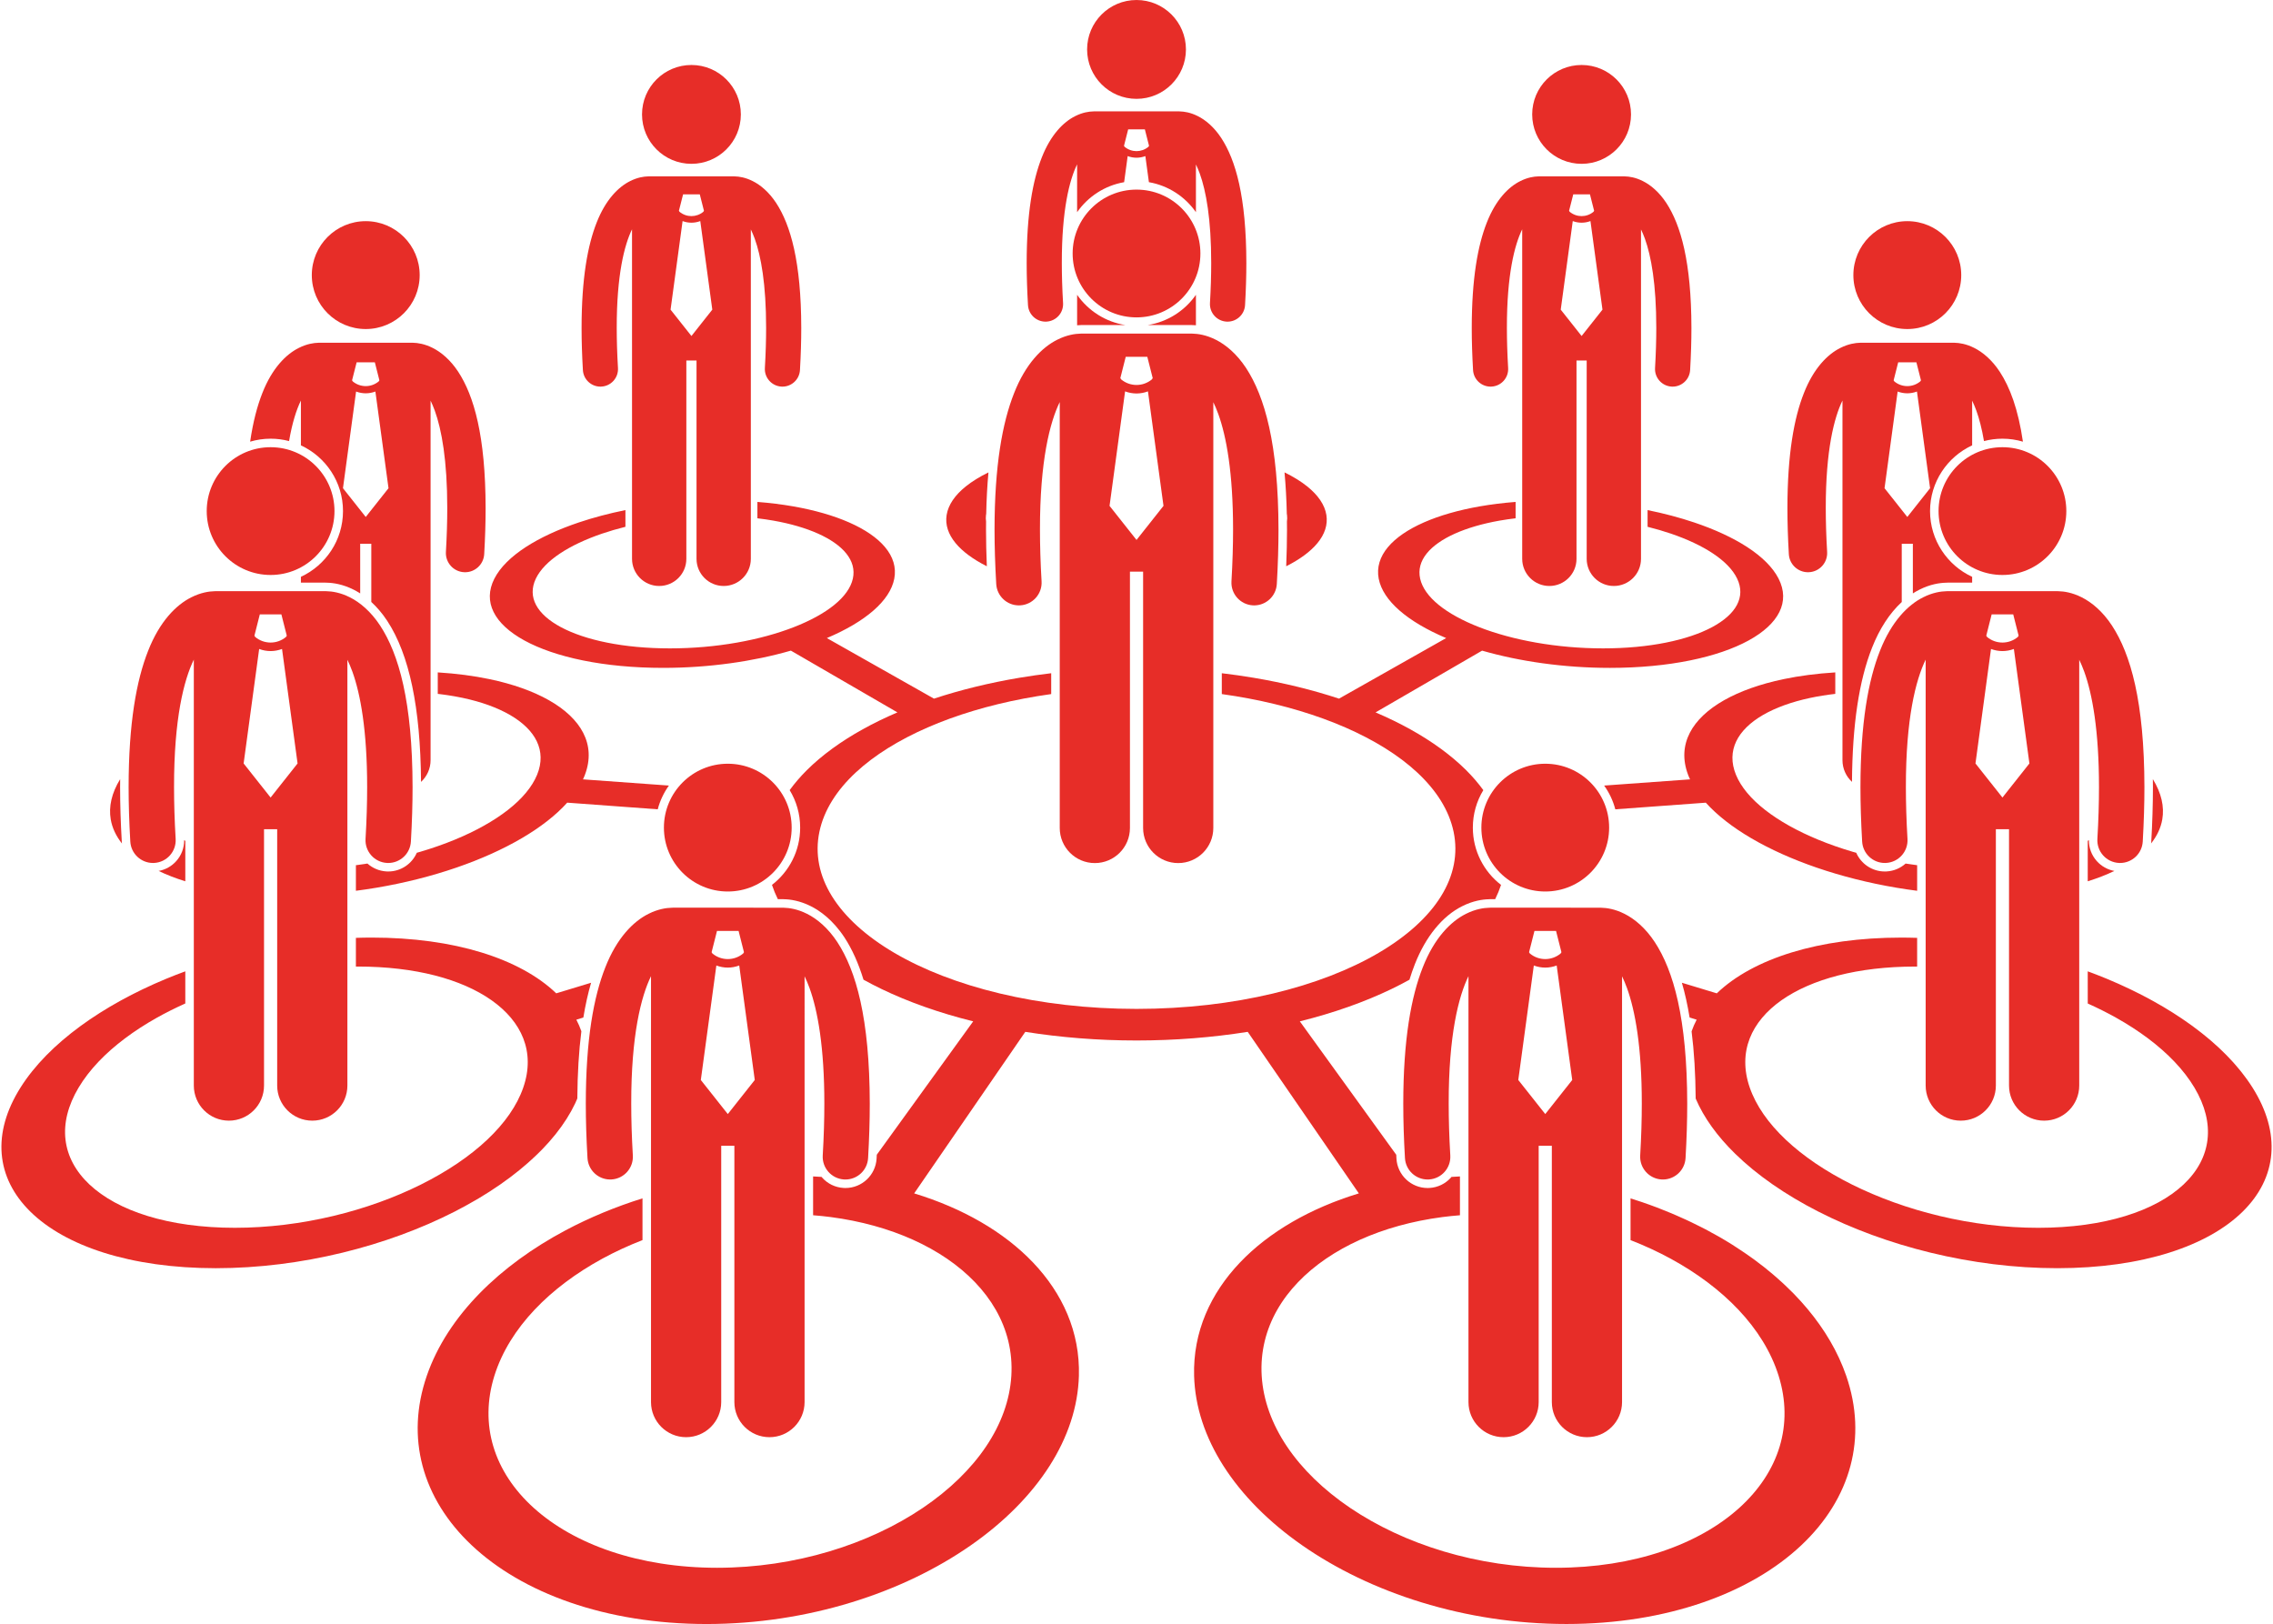
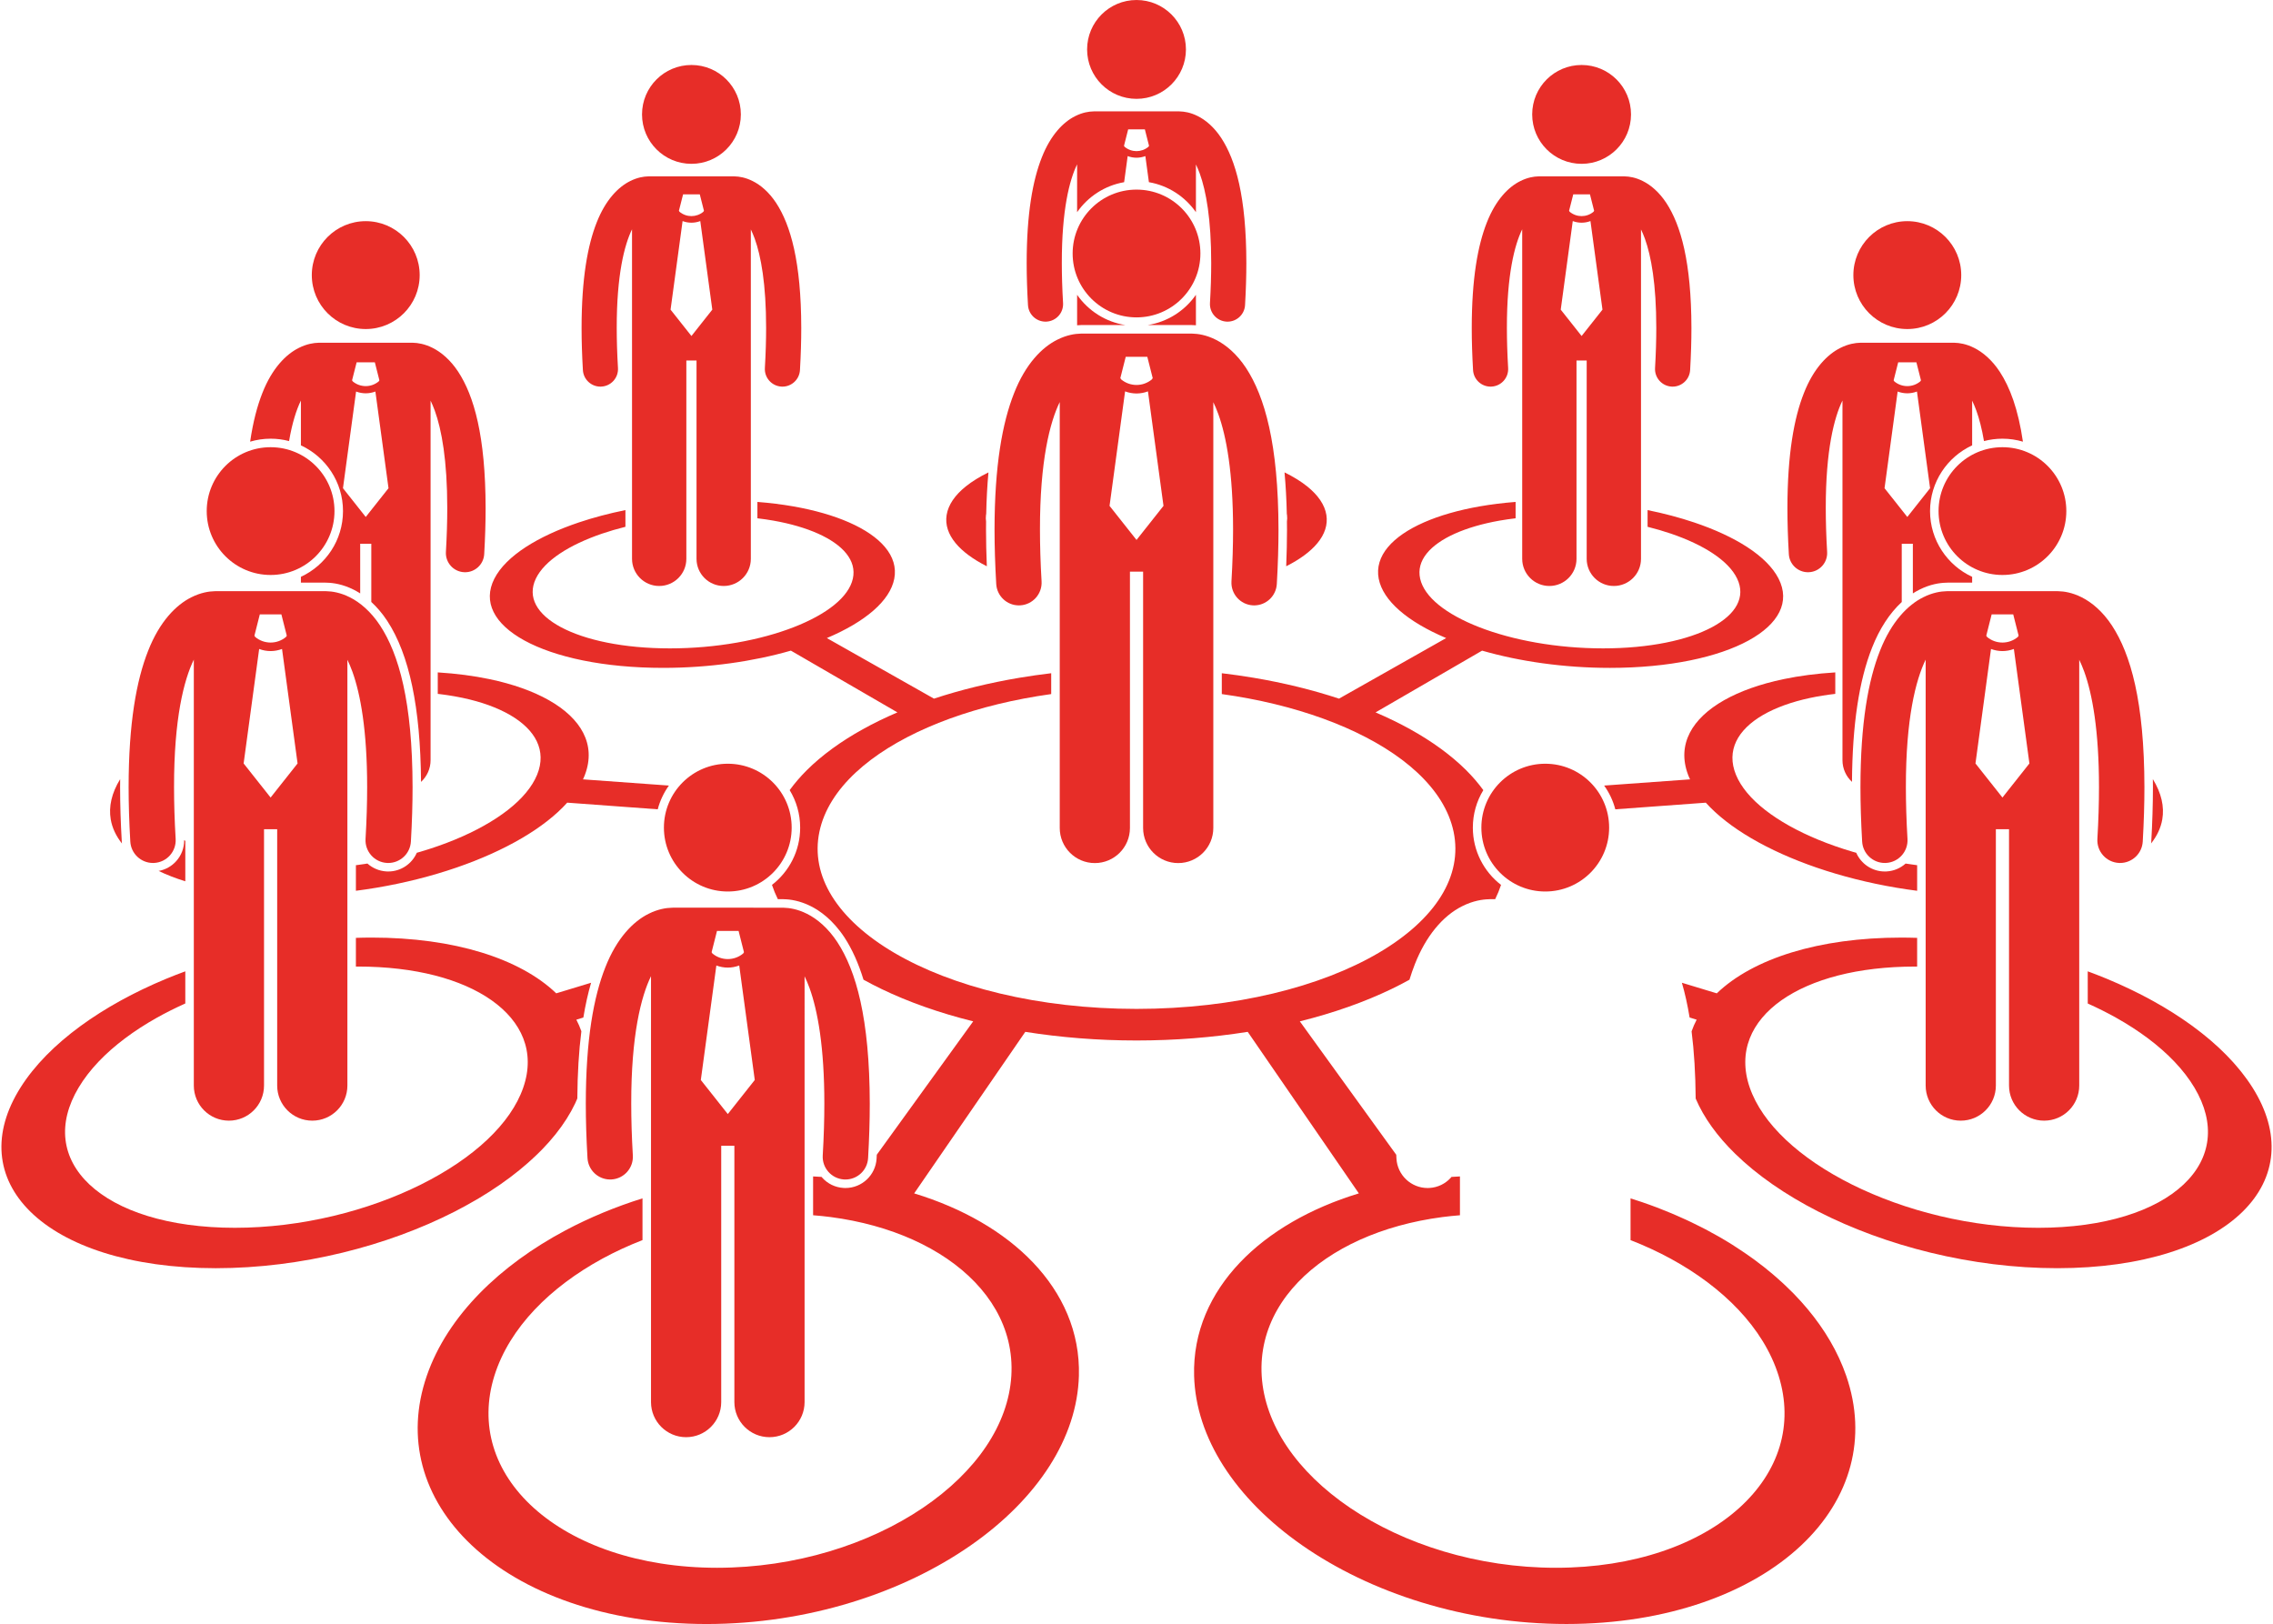
<svg xmlns="http://www.w3.org/2000/svg" fill="#e72d28" height="572" preserveAspectRatio="xMidYMid meet" version="1" viewBox="-0.5 0.0 800.6 572.0" width="800.6" zoomAndPan="magnify">
  <g id="change1_1">
    <path d="M155.862,297.216c-0.607,0.225-1.215,0.45-1.832,0.667C154.648,297.666,155.255,297.441,155.862,297.216z" fill="inherit" />
    <path d="M647.321,478.432c0.411,0.893,0.799,1.794,1.169,2.7C648.12,480.225,647.733,479.325,647.321,478.432z" fill="inherit" />
-     <path d="M152.847,298.291c-0.552,0.189-1.105,0.376-1.664,0.559C151.742,298.667,152.295,298.479,152.847,298.291z" fill="inherit" />
    <path d="M577.836,423.359c1.772,0.605,3.527,1.236,5.262,1.895C581.363,424.595,579.608,423.964,577.836,423.359z" fill="inherit" />
    <path d="M148.966,299.557c0.31-0.095,0.612-0.196,0.919-0.293c-0.43,0.135-0.862,0.268-1.295,0.399 C148.713,299.626,148.843,299.595,148.966,299.557z" fill="inherit" />
    <path d="M636.367,461.265c0.594,0.715,1.175,1.436,1.74,2.164C637.542,462.701,636.961,461.98,636.367,461.265z" fill="inherit" />
    <path d="M633.939,458.448c0.683,0.759,1.349,1.526,2.001,2.3C635.287,459.974,634.621,459.207,633.939,458.448z" fill="inherit" />
    <path d="M202.185,388.378c0.231-0.493,0.452-0.988,0.663-1.483c0-0.015,0-0.029,0-0.043 C202.632,387.361,202.423,387.871,202.185,388.378z" fill="inherit" />
    <path d="M200.57,391.521c-0.448,0.8-0.922,1.597-1.423,2.39C199.648,393.118,200.122,392.321,200.57,391.521z" fill="inherit" />
    <path d="M153.691,244.37v0.006c0.189,0.021,0.382,0.04,0.57,0.063C154.07,244.416,153.882,244.392,153.691,244.37z" fill="inherit" />
    <path d="M156.446,244.722c-0.333-0.047-0.678-0.087-1.016-0.131c0.5,0.066,1,0.133,1.492,0.206 C156.762,244.773,156.608,244.745,156.446,244.722z" fill="inherit" />
    <path d="M638.375,463.768c0.615,0.799,1.209,1.607,1.79,2.421C639.584,465.375,638.989,464.567,638.375,463.768z" fill="inherit" />
    <path d="M158.066,244.975c0.468,0.075,0.934,0.151,1.393,0.232C159,245.126,158.534,245.05,158.066,244.975z" fill="inherit" />
-     <path d="M202.02,388.732c-0.385,0.805-0.8,1.607-1.239,2.407C201.22,390.34,201.635,389.538,202.02,388.732z" fill="inherit" />
+     <path d="M202.02,388.732c-0.385,0.805-0.8,1.607-1.239,2.407C201.22,390.34,201.635,389.538,202.02,388.732" fill="inherit" />
    <path d="M159.514,295.8c-0.889,0.364-1.793,0.72-2.708,1.068C157.721,296.52,158.625,296.164,159.514,295.8z" fill="inherit" />
    <path d="M648.731,481.73c0.37,0.934,0.728,1.871,1.054,2.817C649.458,483.601,649.101,482.663,648.731,481.73z" fill="inherit" />
    <path d="M604.971,435.551c1.559,0.895,3.089,1.815,4.594,2.758C608.06,437.366,606.529,436.446,604.971,435.551z" fill="inherit" />
    <path d="M584.269,425.717c1.35,0.525,2.692,1.061,4.017,1.617C586.961,426.778,585.619,426.242,584.269,425.717z" fill="inherit" />
    <path d="M757.214,296.564c-0.01,0.166-0.035,0.326-0.053,0.49c2.084-2.642,3.428-5.481,3.94-8.475 c0.766-4.47-0.292-9.256-3.321-14.184c0.011,0.944,0.028,1.874,0.029,2.838C757.808,283.272,757.609,289.774,757.214,296.564z" fill="inherit" />
    <path d="M645.921,475.574c0.411,0.795,0.806,1.595,1.184,2.4C646.727,477.169,646.332,476.369,645.921,475.574z" fill="inherit" />
    <path d="M640.595,466.797c0.578,0.825,1.145,1.655,1.688,2.495C641.739,468.453,641.173,467.623,640.595,466.797z" fill="inherit" />
    <path d="M600.862,433.278c-0.227-0.12-0.461-0.232-0.689-0.352c1.278,0.671,2.536,1.361,3.782,2.063 C602.931,434.413,601.908,433.834,600.862,433.278z" fill="inherit" />
    <path d="M590.064,428.103c1.119,0.486,2.231,0.981,3.331,1.489C592.294,429.084,591.183,428.589,590.064,428.103z" fill="inherit" />
-     <path d="M644.234,472.488c0.497,0.858,0.977,1.723,1.437,2.595C645.211,474.211,644.731,473.347,644.234,472.488z" fill="inherit" />
    <path d="M595.219,430.45c1.117,0.534,2.22,1.082,3.316,1.64C597.44,431.533,596.336,430.985,595.219,430.45z" fill="inherit" />
    <path d="M128.922,304.135c-0.001-0.002-0.003-0.003-0.005-0.004c-0.302,0.047-0.603,0.099-0.907,0.144 C128.316,304.229,128.619,304.182,128.922,304.135z" fill="inherit" />
    <path d="M642.403,469.485c0.515,0.801,1.008,1.61,1.489,2.424C643.411,471.095,642.918,470.286,642.403,469.485z" fill="inherit" />
    <path d="M126.695,304.461c-0.612,0.086-1.224,0.17-1.838,0.249v0.002c0.144-0.019,0.288-0.033,0.432-0.052 C125.759,304.599,126.226,304.527,126.695,304.461z" fill="inherit" />
    <path d="M576.317,422.862c-0.832-0.275-1.661-0.554-2.5-0.817v0.019C574.652,422.327,575.488,422.588,576.317,422.862z" fill="inherit" />
-     <path d="M198.93,394.251c-0.521,0.814-1.067,1.624-1.643,2.429C197.863,395.874,198.409,395.065,198.93,394.251z" fill="inherit" />
    <path d="M734.849,353.42c3.501,1.571,6.874,3.255,10.073,5.052c4.011,2.254,7.763,4.679,11.19,7.253 c3.457,2.596,6.586,5.345,9.319,8.223c2.759,2.905,5.115,5.943,6.997,9.091c1.894,3.18,3.209,6.311,3.971,9.365 c0.768,3.083,0.972,6.084,0.636,8.969c-0.339,2.911-1.226,5.702-2.632,8.337c-1.419,2.657-3.363,5.153-5.804,7.452 c-2.463,2.315-5.419,4.421-8.834,6.281c-3.435,1.87-7.329,3.489-11.648,4.816c-4.336,1.333-9.091,2.371-14.225,3.077 c-5.145,0.707-10.66,1.078-16.502,1.078c-5.842,0-11.708-0.371-17.521-1.078c-5.799-0.706-11.533-1.744-17.127-3.077 c-5.571-1.327-10.993-2.946-16.192-4.816c-5.171-1.86-10.114-3.967-14.762-6.281c-4.605-2.299-8.901-4.795-12.823-7.452 c-3.889-2.635-7.406-5.426-10.488-8.337c-3.055-2.885-5.68-5.886-7.817-8.969c-2.116-3.054-3.754-6.186-4.855-9.365 c-1.087-3.147-1.596-6.186-1.576-9.091c0.018-2.878,0.557-5.627,1.565-8.223c1.001-2.574,2.466-4.999,4.351-7.253 c1.871-2.236,4.157-4.307,6.818-6.187c2.654-1.868,5.675-3.546,9.024-5.012c3.333-1.459,6.998-2.708,10.961-3.726 c3.949-1.014,8.2-1.798,12.724-2.328c4.515-0.529,9.308-0.808,14.352-0.808c0.246,0,0.491,0.009,0.737,0.01v-10.117 c-1.851-0.059-3.7-0.098-5.547-0.098c-7.32,0-14.227,0.466-20.662,1.347c-6.455,0.884-12.456,2.189-17.935,3.865 c-5.511,1.687-10.509,3.755-14.92,6.158c-4.447,2.424-8.308,5.193-11.498,8.262l-12.3-3.729c1.091,3.736,1.998,7.812,2.72,12.239 l2.482,0.767c-0.699,1.336-1.294,2.71-1.782,4.117c0.893,7.065,1.371,14.939,1.44,23.661c2.86,6.725,7.608,13.279,13.926,19.451 c7.693,7.517,17.674,14.437,29.282,20.362c11.818,6.032,25.248,10.994,39.523,14.467c14.422,3.509,29.577,5.465,44.607,5.467 c15.026-0.002,28.338-1.958,39.452-5.467c11.001-3.473,19.753-8.435,25.884-14.467c6.021-5.926,9.477-12.846,10.083-20.362 c0.593-7.347-1.538-15.233-6.621-23.307c-0.576-0.915-1.191-1.821-1.829-2.72c-0.203-0.286-0.419-0.567-0.628-0.851 c-0.452-0.615-0.912-1.227-1.392-1.834c-0.258-0.326-0.524-0.649-0.79-0.973c-0.465-0.566-0.939-1.128-1.428-1.687 c-0.282-0.323-0.565-0.645-0.855-0.964c-0.52-0.575-1.057-1.146-1.602-1.712c-0.273-0.285-0.541-0.571-0.82-0.853 c-0.695-0.703-1.411-1.398-2.143-2.088c-0.144-0.135-0.279-0.273-0.424-0.408c-0.884-0.822-1.795-1.633-2.728-2.436 c-0.268-0.23-0.549-0.456-0.821-0.685c-0.676-0.568-1.357-1.134-2.057-1.691c-0.354-0.282-0.715-0.56-1.073-0.839 c-0.641-0.498-1.289-0.992-1.948-1.48c-0.205-0.153-0.4-0.311-0.607-0.462c-0.186-0.136-0.383-0.267-0.569-0.402 c-0.65-0.469-1.312-0.933-1.979-1.394c-0.384-0.266-0.765-0.534-1.155-0.796c-0.793-0.536-1.603-1.063-2.418-1.586 c-0.273-0.176-0.54-0.355-0.816-0.53c-1.095-0.691-2.208-1.372-3.34-2.042c-0.284-0.168-0.578-0.332-0.865-0.499 c-0.862-0.503-1.73-1-2.613-1.49c-0.408-0.227-0.823-0.448-1.235-0.672c-0.784-0.425-1.573-0.847-2.371-1.261 c-0.438-0.228-0.88-0.454-1.323-0.679c-0.812-0.411-1.63-0.817-2.455-1.218c-0.42-0.204-0.839-0.409-1.263-0.611 c-0.922-0.439-1.854-0.867-2.792-1.292c-0.329-0.149-0.653-0.302-0.984-0.449c-1.265-0.563-2.541-1.114-3.831-1.651 c-0.039-0.016-0.078-0.034-0.117-0.05c-0.241-0.101-0.489-0.194-0.731-0.294c-1.004-0.412-2.013-0.818-3.031-1.214 c-0.45-0.175-0.905-0.345-1.359-0.517c-0.548-0.208-1.1-0.411-1.651-0.615V353.42z" fill="inherit" />
-     <path d="M738.013,303.24c-1.82-2.047-2.783-4.644-2.769-7.364c-0.127,0.092-0.266,0.18-0.395,0.271v14.227 c3.432-1.065,6.565-2.282,9.381-3.639C741.826,306.293,739.657,305.088,738.013,303.24z" fill="inherit" />
    <path d="M627.238,451.703c0.337,0.31,0.675,0.62,1.007,0.933C627.913,452.322,627.575,452.013,627.238,451.703z" fill="inherit" />
    <path d="M620.772,446.185c0.229,0.18,0.447,0.365,0.674,0.546C621.219,446.55,621,446.364,620.772,446.185z" fill="inherit" />
    <path d="M41.802,277.239c0-0.96,0.011-1.897,0.021-2.836c-3.027,4.926-4.083,9.711-3.318,14.178c0.513,3,1.861,5.845,3.952,8.492 c-0.018-0.168-0.044-0.332-0.054-0.502C42.005,289.765,41.802,283.261,41.802,277.239z" fill="inherit" />
    <path d="M64.371,295.881c0.015,2.717-0.947,5.309-2.766,7.355c-1.648,1.854-3.826,3.063-6.229,3.5 c2.819,1.358,5.957,2.577,9.393,3.642v-14.225C64.638,296.062,64.498,295.974,64.371,295.881z" fill="inherit" />
    <path d="M154.261,244.439c0.394,0.047,0.781,0.1,1.17,0.151c0.337,0.044,0.682,0.084,1.016,0.131 c0.161,0.023,0.316,0.051,0.476,0.074c0.385,0.057,0.764,0.118,1.144,0.179c0.468,0.075,0.934,0.151,1.393,0.232 c0.401,0.07,0.796,0.145,1.191,0.22c0.238,0.045,0.484,0.086,0.72,0.133c-0.236-0.047-0.481-0.087-0.72-0.133 c0.613,0.117,1.228,0.232,1.824,0.359c3.312,0.705,6.377,1.57,9.166,2.58c2.8,1.014,5.325,2.174,7.545,3.463 c2.23,1.297,4.148,2.724,5.72,4.264c1.581,1.55,2.813,3.215,3.659,4.979c0.852,1.777,1.314,3.657,1.348,5.621 c0.034,1.98-0.366,4.047-1.241,6.184c-0.888,2.154-2.213,4.273-3.931,6.335c-1.731,2.078-3.86,4.097-6.34,6.034 c-2.498,1.952-5.349,3.821-8.502,5.583c-3.175,1.774-6.653,3.439-10.384,4.971c-0.889,0.364-1.793,0.72-2.708,1.068 c-0.311,0.118-0.629,0.231-0.943,0.348c-0.607,0.225-1.215,0.45-1.832,0.667c-0.391,0.139-0.789,0.272-1.184,0.407 c-0.552,0.189-1.105,0.376-1.664,0.559c-0.43,0.14-0.863,0.277-1.297,0.414c-0.308,0.097-0.61,0.198-0.919,0.293 c-0.123,0.038-0.253,0.069-0.376,0.106c-0.332,0.101-0.658,0.208-0.993,0.307c-0.425,0.126-0.859,0.241-1.288,0.363 c-1.706,3.893-5.583,6.594-10.06,6.594c-0.209,0-0.42-0.006-0.631-0.017c-2.522-0.146-4.85-1.125-6.696-2.775 c-0.304,0.047-0.607,0.095-0.912,0.14c-0.438,0.065-0.877,0.125-1.316,0.186c-0.469,0.066-0.936,0.138-1.407,0.199 c-0.144,0.019-0.288,0.033-0.432,0.052v9.008c2.418-0.311,4.822-0.667,7.205-1.067c9.913-1.669,19.416-4.08,28.131-7.071 c8.621-2.959,16.434-6.472,23.099-10.379c6.569-3.85,12.003-8.072,15.995-12.514l31.883,2.342c0.796-3.046,2.148-5.869,3.932-8.362 l-30.261-2.187c0.062-0.134,0.122-0.268,0.182-0.402c0.061-0.134,0.119-0.267,0.177-0.4c0.058-0.134,0.114-0.267,0.169-0.4 c0.054-0.134,0.107-0.268,0.157-0.402c2.021-5.35,1.678-10.343-0.615-14.801c-2.254-4.379-6.398-8.257-12.067-11.467 c-5.595-3.169-12.703-5.703-21.007-7.439c-5.52-1.154-11.602-1.951-18.145-2.358v7.558 C153.882,244.392,154.07,244.416,154.261,244.439z" fill="inherit" />
    <path d="M197.076,396.971c-0.594,0.822-1.212,1.64-1.86,2.452C195.864,398.611,196.482,397.793,197.076,396.971z" fill="inherit" />
    <path d="M616.514,442.987c0.283,0.204,0.572,0.403,0.853,0.609C617.086,443.39,616.797,443.191,616.514,442.987z" fill="inherit" />
    <path d="M610.8,439.11c1.086,0.698,2.164,1.403,3.218,2.125C612.963,440.513,611.886,439.808,610.8,439.11z" fill="inherit" />
    <path d="M183.696,411.045c-0.429,0.36-0.852,0.723-1.292,1.08C182.844,411.768,183.267,411.406,183.696,411.045z" fill="inherit" />
    <path d="M631.63,455.975c0.643,0.667,1.273,1.339,1.892,2.018C632.903,457.314,632.273,456.641,631.63,455.975z" fill="inherit" />
    <path d="M180.378,413.715c-0.419,0.324-0.828,0.651-1.256,0.972C179.55,414.366,179.959,414.039,180.378,413.715z" fill="inherit" />
    <path d="M10.179,426.708c6.13,6.032,14.88,10.994,25.881,14.467c11.113,3.509,24.423,5.465,39.45,5.467 c15.032-0.002,30.188-1.958,44.611-5.467c14.276-3.473,27.706-8.435,39.523-14.467c2.421-1.236,4.753-2.524,7.026-3.843 c0.508-0.295,1.028-0.584,1.529-0.883c1.059-0.632,2.092-1.277,3.115-1.926c0.229-0.145,0.468-0.285,0.695-0.431 c1.237-0.796,2.446-1.605,3.628-2.425c0.391-0.271,0.763-0.55,1.147-0.824c0.787-0.56,1.575-1.119,2.336-1.689 c0.428-0.321,0.837-0.648,1.256-0.972c0.683-0.527,1.367-1.055,2.026-1.59c0.44-0.357,0.862-0.719,1.292-1.08 c0.612-0.514,1.224-1.028,1.814-1.549c0.426-0.375,0.837-0.754,1.251-1.133c0.564-0.516,1.124-1.033,1.666-1.555 c0.682-0.656,1.359-1.313,2.005-1.978c0.08-0.082,0.157-0.165,0.236-0.247c0.777-0.806,1.533-1.617,2.256-2.435 c0.015-0.017,0.029-0.035,0.044-0.052c0.726-0.822,1.421-1.651,2.091-2.484c0.051-0.063,0.105-0.126,0.156-0.19 c0.648-0.812,1.266-1.63,1.86-2.452c0.07-0.097,0.143-0.194,0.212-0.292c0.575-0.805,1.121-1.615,1.643-2.429 c0.072-0.113,0.146-0.226,0.217-0.339c0.501-0.793,0.975-1.59,1.423-2.39c0.071-0.127,0.141-0.254,0.211-0.382 c0.439-0.799,0.854-1.602,1.239-2.407c0.057-0.118,0.11-0.236,0.165-0.354c0.238-0.507,0.447-1.017,0.663-1.526 c0.063-8.737,0.534-16.603,1.426-23.656c-0.486-1.393-1.077-2.752-1.77-4.074l2.469-0.763c0.722-4.423,1.63-8.497,2.725-12.245 l-12.279,3.724c-3.191-3.068-7.053-5.838-11.501-8.262c-4.412-2.403-9.411-4.472-14.924-6.158 c-5.48-1.677-11.482-2.981-17.938-3.865c-6.437-0.881-13.344-1.347-20.662-1.347c-1.844,0-3.69,0.039-5.537,0.097v10.118 c0.242-0.001,0.484-0.01,0.727-0.01c5.044,0,9.838,0.277,14.354,0.807c4.523,0.529,8.775,1.313,12.725,2.326 c3.963,1.017,7.627,2.265,10.959,3.723c3.349,1.466,6.365,3.143,9.015,5.012c2.665,1.882,4.955,3.953,6.828,6.19 c1.887,2.255,3.354,4.681,4.354,7.255c1.01,2.597,1.547,5.345,1.565,8.224c0.019,2.905-0.492,5.943-1.581,9.091 c-1.101,3.182-2.736,6.314-4.853,9.368c-2.137,3.084-4.762,6.084-7.816,8.969c-3.083,2.911-6.602,5.701-10.494,8.336 c-3.924,2.655-8.224,5.151-12.834,7.45c-4.642,2.314-9.581,4.419-14.75,6.279c-5.197,1.87-10.618,3.488-16.188,4.816 c-5.594,1.334-11.329,2.372-17.129,3.078c-5.813,0.707-11.68,1.079-17.521,1.079c-5.842,0-11.357-0.372-16.502-1.079 c-5.134-0.706-9.889-1.744-14.224-3.078c-4.317-1.328-8.211-2.946-11.645-4.816c-3.415-1.86-6.369-3.966-8.831-6.279 c-2.441-2.299-4.389-4.795-5.808-7.45c-1.408-2.635-2.296-5.425-2.635-8.336c-0.336-2.885-0.132-5.885,0.639-8.969 c0.763-3.054,2.081-6.187,3.979-9.368c1.878-3.147,4.232-6.186,6.989-9.091c2.731-2.879,5.86-5.627,9.317-8.224 c3.428-2.574,7.181-5,11.192-7.255c3.201-1.798,6.576-3.483,10.079-5.055V342.09c-2.292,0.845-4.559,1.719-6.779,2.642 c-11.159,4.638-21.425,10.257-30.127,16.622c-8.891,6.503-16.193,13.817-21.15,21.686c-5.08,8.073-7.209,15.96-6.615,23.307 C0.703,413.862,4.157,420.782,10.179,426.708z" fill="inherit" />
    <path d="M600.322,282.692c3.992,4.44,9.426,8.661,15.994,12.512c6.665,3.906,14.477,7.419,23.099,10.377 c8.715,2.991,18.217,5.402,28.131,7.071c2.386,0.401,4.793,0.757,7.215,1.069v-9.008c-1.363-0.174-2.719-0.369-4.068-0.58 c-1.843,1.649-4.168,2.628-6.674,2.773c-0.203,0.013-0.43,0.018-0.65,0.018c-4.475,0-8.354-2.699-10.06-6.589 c-0.433-0.122-0.87-0.24-1.299-0.366c-4.177-1.233-8.169-2.632-11.92-4.17c-3.729-1.531-7.207-3.196-10.382-4.971 c-3.152-1.762-6.003-3.631-8.499-5.583c-2.479-1.938-4.607-3.956-6.337-6.034c-1.717-2.062-3.04-4.181-3.925-6.335 c-0.877-2.137-1.279-4.204-1.247-6.183c0.033-1.965,0.494-3.844,1.346-5.62c0.845-1.765,2.076-3.43,3.657-4.979 c1.57-1.54,3.487-2.967,5.717-4.266c2.221-1.289,4.747-2.448,7.547-3.462c2.789-1.01,5.854-1.876,9.167-2.581 c2.758-0.588,5.701-1.057,8.793-1.413v-7.561c-6.545,0.407-12.63,1.203-18.151,2.357c-8.304,1.735-15.413,4.27-21.009,7.438 c-5.668,3.21-9.814,7.088-12.067,11.468c-2.294,4.457-2.638,9.451-0.617,14.801c0.051,0.135,0.105,0.268,0.159,0.402 c0.056,0.134,0.112,0.267,0.171,0.4c0.059,0.134,0.118,0.267,0.179,0.4c0.06,0.134,0.122,0.268,0.184,0.402l-30.261,2.187 c1.785,2.493,3.136,5.316,3.932,8.363L600.322,282.692z" fill="inherit" />
    <path d="M624.044,448.873c0.345,0.293,0.683,0.589,1.023,0.885C624.727,449.462,624.389,449.166,624.044,448.873z" fill="inherit" />
    <path d="M186.761,408.364c-0.414,0.378-0.825,0.758-1.251,1.133C185.936,409.122,186.347,408.742,186.761,408.364z" fill="inherit" />
    <path d="M631.077,455.398c-0.176-0.179-0.364-0.35-0.542-0.528c0.239,0.24,0.486,0.475,0.722,0.716 C631.196,455.524,631.138,455.461,631.077,455.398z" fill="inherit" />
    <path d="M271.409,311.651c0.56,1.691,1.246,3.366,2.064,5.021h1.689c0.197,0,0.389,0.01,0.58,0.025 c2.105,0.043,5.482,0.505,9.346,2.451c3.115,1.553,7.707,4.723,11.834,10.983c2.713,4.146,4.943,9.113,6.722,14.904 c2.056,1.138,4.187,2.243,6.403,3.308c4.706,2.263,9.759,4.354,15.127,6.252c5.403,1.91,11.117,3.62,17.107,5.108l-33.957,46.977 c-0.025,0.456-0.043,0.901-0.07,1.359c-0.338,5.813-5.156,10.363-10.973,10.363c-0.209,0-0.42-0.006-0.631-0.017 c-2.951-0.171-5.643-1.474-7.598-3.67c-0.064-0.072-0.118-0.15-0.18-0.224c-0.988-0.067-1.985-0.118-2.984-0.168v13.671 c2.075,0.167,4.129,0.368,6.138,0.63c5.361,0.703,10.488,1.74,15.339,3.082c4.87,1.347,9.471,3.002,13.757,4.936 c4.311,1.945,8.309,4.174,11.947,6.656c3.659,2.505,6.949,5.265,9.814,8.249c2.891,3.01,5.353,6.253,7.326,9.699 c1.993,3.479,3.491,7.17,4.432,11.039c0.95,3.911,1.33,8.009,1.074,12.26c-0.264,4.3-1.165,8.544-2.653,12.686 c-1.505,4.191-3.608,8.276-6.255,12.21c-2.674,3.976-5.899,7.792-9.616,11.402c-3.752,3.644-8,7.072-12.679,10.234 c-4.723,3.185-9.863,6.086-15.354,8.651c-5.527,2.581-11.4,4.818-17.544,6.655c-6.172,1.846-12.604,3.284-19.219,4.263 c-6.63,0.982-13.428,1.499-20.308,1.502c-6.88-0.003-13.485-0.52-19.751-1.502c-6.25-0.979-12.148-2.417-17.634-4.263 c-5.46-1.837-10.5-4.074-15.065-6.655c-4.536-2.565-8.596-5.467-12.129-8.651c-3.502-3.162-6.474-6.591-8.868-10.234 c-2.373-3.61-4.177-7.427-5.37-11.402c-1.182-3.934-1.764-8.019-1.709-12.21c0.055-4.143,0.732-8.387,2.068-12.686 c1.328-4.251,3.234-8.349,5.642-12.26c2.381-3.869,5.252-7.56,8.541-11.039c3.257-3.446,6.925-6.689,10.936-9.699 c3.977-2.984,8.294-5.744,12.886-8.249c4.483-2.44,9.227-4.631,14.167-6.553v-14.704c-9.565,2.999-18.668,6.779-27.056,11.236 c-11.578,6.152-21.886,13.626-30.216,22.12c-8.539,8.706-15.048,18.533-18.707,29.149c-3.763,10.934-4.145,21.661-1.488,31.691 c2.728,10.304,8.649,19.824,17.34,28.005c8.876,8.353,20.57,15.246,34.53,20.08c14.131,4.894,30.431,7.627,48.197,7.632 c17.766-0.005,35.081-2.738,51.031-7.632c15.76-4.834,30.019-11.727,42.004-20.08c11.736-8.181,21.202-17.701,27.767-28.005 c6.391-10.03,10.002-20.757,10.312-31.691c0.215-7.698-1.224-14.979-4.048-21.715c-2.771-6.609-6.884-12.711-12.098-18.188 c-5.132-5.392-11.347-10.194-18.433-14.298c-7-4.055-14.878-7.442-23.444-10.052l39.138-56.891c3.088,0.489,6.225,0.923,9.408,1.3 c3.188,0.377,6.419,0.696,9.691,0.954c3.273,0.259,6.588,0.455,9.936,0.587c3.35,0.133,6.732,0.2,10.145,0.2 c3.408,0,6.789-0.067,10.137-0.2c3.347-0.132,6.659-0.328,9.933-0.587c3.271-0.258,6.503-0.577,9.689-0.954 c3.183-0.377,6.32-0.811,9.409-1.3l39.137,56.891c-8.564,2.609-16.441,5.997-23.441,10.052 c-7.085,4.104-13.301,8.906-18.433,14.298c-5.214,5.477-9.327,11.578-12.1,18.188c-2.825,6.736-4.265,14.017-4.049,21.715 c0.309,10.934,3.92,21.662,10.311,31.693c6.565,10.304,16.031,19.825,27.768,28.006c11.986,8.355,26.247,15.246,42.007,20.079 c15.952,4.891,33.269,7.621,51.036,7.621c17.766,0,34.063-2.73,48.192-7.621c13.96-4.833,25.653-11.725,34.528-20.079 c8.689-8.181,14.611-17.702,17.339-28.006c2.656-10.031,2.273-20.759-1.488-31.693c-0.326-0.946-0.684-1.884-1.054-2.817 c-0.08-0.2-0.158-0.399-0.24-0.598c-0.37-0.906-0.758-1.807-1.169-2.7c-0.07-0.153-0.146-0.305-0.217-0.458 c-0.378-0.805-0.773-1.605-1.184-2.4c-0.084-0.163-0.165-0.328-0.251-0.49c-0.459-0.872-0.94-1.737-1.437-2.595 c-0.112-0.193-0.227-0.386-0.341-0.579c-0.482-0.814-0.975-1.623-1.489-2.424c-0.041-0.064-0.08-0.129-0.121-0.193 c-0.543-0.839-1.109-1.669-1.688-2.495c-0.143-0.203-0.285-0.406-0.43-0.609c-0.581-0.813-1.175-1.622-1.79-2.421 c-0.088-0.114-0.18-0.226-0.268-0.339c-0.565-0.728-1.147-1.449-1.74-2.164c-0.143-0.172-0.284-0.345-0.428-0.517 c-0.652-0.774-1.318-1.541-2.001-2.3c-0.138-0.152-0.278-0.303-0.417-0.455c-0.618-0.679-1.249-1.352-1.892-2.018 c-0.125-0.129-0.247-0.26-0.373-0.389c-0.235-0.241-0.482-0.476-0.722-0.716c-0.749-0.752-1.51-1.499-2.29-2.235 c-0.332-0.313-0.67-0.623-1.007-0.933c-0.713-0.655-1.437-1.304-2.172-1.945c-0.34-0.296-0.678-0.592-1.023-0.885 c-0.852-0.724-1.719-1.437-2.599-2.142c-0.227-0.181-0.445-0.366-0.674-0.546c-1.112-0.878-2.248-1.741-3.405-2.589 c-0.281-0.206-0.57-0.405-0.853-0.609c-0.821-0.591-1.654-1.175-2.496-1.751c-1.055-0.722-2.132-1.427-3.218-2.125 c-0.414-0.266-0.817-0.539-1.235-0.801c-1.504-0.943-3.035-1.863-4.594-2.758c-0.334-0.191-0.679-0.372-1.015-0.561 c-1.246-0.702-2.504-1.392-3.782-2.063c-0.541-0.284-1.092-0.559-1.639-0.837c-1.096-0.557-2.199-1.105-3.316-1.64 c-0.605-0.29-1.213-0.576-1.825-0.858c-1.1-0.508-2.211-1.003-3.331-1.489c-0.592-0.257-1.18-0.517-1.777-0.768 c-1.325-0.556-2.667-1.092-4.017-1.617c-0.392-0.152-0.777-0.314-1.171-0.463c-1.735-0.659-3.49-1.289-5.262-1.895 c-0.502-0.171-1.014-0.329-1.519-0.497c-0.828-0.274-1.664-0.536-2.5-0.798v14.687c4.936,1.92,9.677,4.11,14.155,6.549 c4.591,2.503,8.908,5.261,12.885,8.245c4.012,3.01,7.682,6.253,10.94,9.699c3.29,3.48,6.163,7.172,8.543,11.042 c2.407,3.912,4.313,8.01,5.638,12.261c1.339,4.3,2.018,8.543,2.072,12.686c0.055,4.189-0.528,8.274-1.711,12.207 c-1.194,3.976-3,7.792-5.373,11.402c-2.396,3.644-5.367,7.073-8.867,10.237c-3.534,3.185-7.594,6.087-12.129,8.652 c-4.565,2.583-9.604,4.82-15.064,6.658c-5.484,1.847-11.382,3.285-17.631,4.265c-6.265,0.98-12.868,1.496-19.745,1.496 c-6.881,0-13.678-0.516-20.31-1.496c-6.614-0.979-13.049-2.418-19.223-4.265c-6.145-1.838-12.019-4.075-17.547-6.658 c-5.492-2.565-10.634-5.468-15.357-8.652c-4.679-3.164-8.926-6.593-12.677-10.237c-3.716-3.61-6.939-7.427-9.611-11.402 c-2.645-3.933-4.747-8.018-6.251-12.207c-1.488-4.144-2.391-8.387-2.654-12.686c-0.255-4.251,0.125-8.349,1.075-12.261 c0.938-3.87,2.435-7.562,4.428-11.042c1.972-3.446,4.433-6.689,7.321-9.699c2.864-2.984,6.153-5.742,9.814-8.245 c3.638-2.482,7.638-4.711,11.948-6.656c4.287-1.934,8.889-3.589,13.76-4.936c4.852-1.342,9.981-2.379,15.342-3.082 c2.01-0.263,4.065-0.463,6.142-0.63v-13.671c-1,0.049-1.998,0.1-2.987,0.168c-0.061,0.072-0.114,0.149-0.177,0.22 c-1.953,2.196-4.645,3.501-7.578,3.67c-0.203,0.013-0.43,0.019-0.65,0.019c-5.814,0-10.635-4.547-10.973-10.353 c-0.027-0.457-0.046-0.9-0.07-1.355l-33.96-46.989c5.988-1.488,11.701-3.198,17.102-5.108c5.367-1.897,10.419-3.989,15.124-6.252 c2.21-1.063,4.336-2.165,6.388-3.299c0.586-1.909,1.217-3.742,1.904-5.479c3.813-9.723,9.742-16.979,16.691-20.426 c3.834-1.932,7.209-2.397,9.363-2.441l0.02-0.005c0.176-0.013,0.35-0.021,0.529-0.021h1.682c0.819-1.656,1.505-3.332,2.066-5.023 c-6.036-4.667-9.933-11.973-9.933-20.175c0-4.829,1.35-9.349,3.691-13.202c-1.763-2.421-3.775-4.77-6.046-7.028 c-2.679-2.663-5.696-5.21-9.013-7.627c-3.286-2.394-6.869-4.663-10.714-6.794c-3.811-2.114-7.884-4.095-12.183-5.932l37.523-21.746 c3.281,0.944,6.716,1.795,10.277,2.539c3.572,0.748,7.268,1.389,11.06,1.912c3.8,0.523,7.691,0.929,11.646,1.203 c3.959,0.273,7.977,0.417,12.022,0.418c10.411-0.001,19.961-0.941,28.269-2.629c8.248-1.678,15.222-4.083,20.59-7.021 c5.301-2.902,9.013-6.311,10.853-10.039c1.809-3.667,1.801-7.632-0.277-11.721c-2.039-4.014-5.884-7.771-11.051-11.133 c-5.088-3.312-11.476-6.25-18.724-8.688c-5.067-1.704-10.577-3.162-16.376-4.342v5.886c2.874,0.72,5.639,1.525,8.253,2.417 c2.875,0.983,5.57,2.064,8.043,3.229c2.486,1.171,4.751,2.428,6.749,3.76c2.012,1.339,3.755,2.754,5.186,4.231 c1.441,1.487,2.566,3.039,3.329,4.641c0.766,1.614,1.126,3.199,1.105,4.739c-0.021,1.552-0.426,3.058-1.19,4.501 c-0.768,1.453-1.9,2.842-3.367,4.15c-1.476,1.317-3.289,2.551-5.41,3.686c-2.137,1.139-4.578,2.174-7.294,3.085 c-2.726,0.915-5.727,1.706-8.969,2.354c-3.252,0.65-6.743,1.155-10.44,1.499c-3.703,0.345-7.609,0.525-11.681,0.527 c-4.073-0.002-8.106-0.183-12.05-0.527c-3.94-0.344-7.784-0.849-11.491-1.499c-3.696-0.647-7.249-1.438-10.615-2.354 c-3.352-0.911-6.517-1.946-9.448-3.085c-2.915-1.135-5.592-2.368-7.989-3.686c-2.384-1.309-4.489-2.697-6.275-4.15 c-1.775-1.443-3.234-2.949-4.34-4.501c-1.099-1.54-1.847-3.125-2.209-4.739c-0.359-1.602-0.32-3.153,0.079-4.641 c0.398-1.477,1.152-2.892,2.227-4.231c1.068-1.332,2.453-2.589,4.121-3.76c1.658-1.165,3.598-2.245,5.785-3.229 c2.18-0.977,4.603-1.857,7.238-2.627c2.627-0.767,5.467-1.424,8.494-1.96c1.822-0.322,3.72-0.595,5.674-0.827v-5.766 c-4.409,0.346-8.608,0.867-12.548,1.555c-7.587,1.324-14.275,3.254-19.756,5.664c-5.543,2.438-9.876,5.376-12.648,8.688 c-2.815,3.361-4.033,7.119-3.267,11.133c0.374,1.938,1.193,3.849,2.419,5.713c1.235,1.88,2.884,3.712,4.903,5.478 c2.035,1.779,4.447,3.49,7.19,5.112c2.764,1.634,5.861,3.176,9.249,4.607l-37.742,21.334c-4.665-1.542-9.53-2.934-14.564-4.165 c-5.01-1.224-10.192-2.29-15.52-3.187c-3.662-0.616-7.4-1.146-11.197-1.599v7.343c3.263,0.455,6.469,0.98,9.606,1.576 c6.201,1.178,12.156,2.627,17.802,4.321c5.686,1.706,11.067,3.663,16.079,5.847c5.057,2.203,9.737,4.637,13.969,7.274 c4.276,2.666,8.099,5.544,11.388,8.608c3.329,3.102,6.115,6.398,8.272,9.861c2.186,3.51,3.728,7.194,4.53,11.025 c0.811,3.887,0.82,7.734,0.083,11.501c-0.748,3.819-2.266,7.554-4.498,11.158c-2.261,3.651-5.253,7.166-8.915,10.497 c-3.706,3.371-8.093,6.548-13.092,9.483c-5.052,2.962-10.714,5.667-16.911,8.063c-6.249,2.416-13.028,4.513-20.256,6.236 c-7.269,1.735-14.974,3.089-23.02,4.011c-8.072,0.925-16.465,1.412-25.08,1.413c-8.619-0.001-17.014-0.488-25.086-1.413 c-8.048-0.922-15.752-2.275-23.022-4.011c-7.227-1.724-14.007-3.82-20.256-6.236c-6.198-2.396-11.861-5.102-16.916-8.063 c-4.998-2.936-9.384-6.112-13.089-9.483c-3.662-3.331-6.653-6.846-8.915-10.497c-2.231-3.604-3.748-7.339-4.496-11.158 c-0.736-3.767-0.725-7.614,0.088-11.501c0.801-3.831,2.341-7.516,4.525-11.025c2.156-3.464,4.942-6.76,8.271-9.861 c3.289-3.064,7.112-5.942,11.388-8.608c4.23-2.638,8.911-5.071,13.966-7.274c5.014-2.184,10.397-4.141,16.083-5.847 c5.646-1.694,11.601-3.144,17.803-4.321c3.139-0.596,6.347-1.122,9.611-1.577v-7.343c-3.8,0.453-7.54,0.983-11.204,1.6 c-5.327,0.896-10.51,1.963-15.519,3.187c-5.034,1.231-9.901,2.623-14.568,4.165l-37.732-21.334 c3.386-1.432,6.482-2.974,9.245-4.607c2.742-1.622,5.153-3.333,7.189-5.112c2.02-1.766,3.667-3.598,4.902-5.478 c1.225-1.864,2.042-3.774,2.414-5.713c0.768-4.014-0.449-7.771-3.265-11.133c-2.773-3.312-7.105-6.25-12.648-8.688 c-5.48-2.409-12.169-4.34-19.756-5.663c-3.938-0.687-8.135-1.208-12.54-1.554v5.765c1.951,0.231,3.847,0.504,5.667,0.826 c3.026,0.536,5.867,1.193,8.493,1.96c2.637,0.77,5.059,1.649,7.238,2.627c2.188,0.983,4.127,2.064,5.786,3.229 c1.668,1.171,3.053,2.428,4.121,3.76c1.075,1.339,1.829,2.754,2.228,4.231c0.401,1.487,0.441,3.039,0.083,4.641 c-0.363,1.614-1.113,3.199-2.212,4.74c-1.106,1.551-2.566,3.058-4.342,4.501c-1.787,1.453-3.893,2.843-6.276,4.151 c-2.397,1.316-5.074,2.55-7.989,3.684c-2.932,1.139-6.096,2.174-9.448,3.086c-3.366,0.915-6.919,1.706-10.616,2.355 c-3.706,0.649-7.552,1.155-11.49,1.499c-3.944,0.344-7.977,0.525-12.05,0.525c-4.072,0-7.978-0.182-11.681-0.525 c-3.698-0.344-7.189-0.85-10.441-1.499c-3.242-0.648-6.242-1.439-8.968-2.355c-2.716-0.912-5.157-1.947-7.294-3.086 c-2.122-1.134-3.935-2.367-5.41-3.684c-1.467-1.309-2.6-2.698-3.368-4.151c-0.764-1.443-1.169-2.95-1.189-4.501 c-0.02-1.541,0.34-3.126,1.105-4.74c0.763-1.602,1.888-3.153,3.329-4.641c1.432-1.477,3.175-2.892,5.185-4.231 c1.998-1.332,4.263-2.589,6.749-3.76c2.474-1.165,5.168-2.245,8.043-3.229c2.617-0.893,5.385-1.699,8.263-2.419v-5.884 c-5.801,1.18-11.313,2.638-16.381,4.342c-7.249,2.438-13.638,5.376-18.729,8.688c-5.169,3.361-9.017,7.119-11.06,11.133 c-2.073,4.089-2.08,8.054-0.268,11.721c1.841,3.728,5.555,7.137,10.856,10.039c5.369,2.938,12.343,5.343,20.591,7.02 c8.307,1.689,17.854,2.627,28.265,2.627c4.045,0,8.063-0.143,12.021-0.416c3.954-0.273,7.846-0.679,11.646-1.202 c3.792-0.523,7.488-1.164,11.061-1.912c3.56-0.746,6.996-1.597,10.277-2.542l37.523,21.75c-4.299,1.837-8.371,3.817-12.183,5.932 c-3.845,2.131-7.428,4.4-10.714,6.794c-3.317,2.417-6.334,4.964-9.013,7.627c-2.269,2.256-4.28,4.603-6.042,7.022 c2.344,3.854,3.694,8.376,3.694,13.207C281.344,299.677,277.445,306.983,271.409,311.651z" fill="inherit" />
    <path d="M168.199,421.982c-0.501,0.299-1.02,0.588-1.529,0.883C167.179,422.57,167.698,422.281,168.199,421.982z" fill="inherit" />
    <path d="M192.924,402.149c-0.723,0.817-1.479,1.628-2.256,2.435C191.445,403.778,192.201,402.967,192.924,402.149z" fill="inherit" />
    <path d="M195.06,399.613c-0.67,0.834-1.365,1.662-2.091,2.484C193.695,401.275,194.39,400.447,195.06,399.613z" fill="inherit" />
    <path d="M188.924,406.346c0.514-0.502,1.016-1.007,1.508-1.515c-0.646,0.665-1.323,1.322-2.005,1.978 C188.589,406.653,188.764,406.502,188.924,406.346z" fill="inherit" />
    <path d="M346.819,183.685c-0.111-0.758-0.128-1.524-0.031-2.299c0.017-0.134,0.052-0.266,0.075-0.399 c0.11-5.189,0.373-10.056,0.793-14.614c-3.097,1.519-5.799,3.178-8.009,4.959c-3.771,3.039-6.149,6.432-6.724,10.054 c-0.545,3.45,0.595,6.8,3.172,9.92c2.444,2.959,6.19,5.702,10.989,8.126c-0.185-4.485-0.287-8.817-0.287-12.912 C346.798,185.561,346.809,184.623,346.819,183.685z" fill="inherit" />
    <path d="M452.819,181.386c0.098,0.783,0.079,1.557-0.035,2.322c0.011,0.934,0.028,1.853,0.029,2.806 c-0.001,4.105-0.101,8.437-0.284,12.915c4.796-2.422,8.539-5.165,10.982-8.123c2.578-3.12,3.717-6.47,3.173-9.92 c-0.574-3.622-2.953-7.015-6.725-10.054c-2.213-1.784-4.92-3.445-8.022-4.966c0.422,4.571,0.695,9.439,0.809,14.631 C452.769,181.127,452.803,181.255,452.819,181.386z" fill="inherit" />
    <path d="M172.01,419.625c-0.227,0.146-0.467,0.286-0.695,0.431C171.543,419.91,171.783,419.771,172.01,419.625z" fill="inherit" />
    <path d="M176.786,416.376c-0.385,0.274-0.756,0.553-1.147,0.824C176.029,416.929,176.401,416.65,176.786,416.376z" fill="inherit" />
    <path d="M101.315,155.342c1.12-6.556,2.65-11.165,4.171-14.277v15.784c8.743,4.047,14.826,12.899,14.826,23.149 c0,10.25-6.083,19.102-14.826,23.149v2.049h8.645c0.197,0,0.389,0.01,0.58,0.025c2.105,0.043,5.482,0.505,9.346,2.451 c0.701,0.35,1.48,0.786,2.309,1.316v-17.491h3.914v20.512c1.849,1.691,3.776,3.861,5.611,6.646 c7.807,11.928,11.697,30.508,11.908,56.723c2.063-1.906,3.361-4.626,3.361-7.657v-82.748V168.98v-27.876 c0.5,1.026,1.004,2.203,1.502,3.576c2.379,6.596,4.381,17.42,4.373,34.313c0,4.656-0.15,9.771-0.477,15.39 c-0.215,3.725,2.627,6.919,6.352,7.135c0.133,0.009,0.268,0.012,0.4,0.012c3.551,0,6.527-2.773,6.736-6.363 c0.338-5.853,0.496-11.229,0.498-16.173c-0.033-25.486-4.104-39.591-9.654-48.07c-2.773-4.21-6.018-6.911-9.016-8.405 c-2.822-1.425-5.311-1.77-6.842-1.801c-0.135-0.008-0.264-0.02-0.398-0.02h-32.623c-0.139,0-0.273,0.013-0.408,0.021 c-1.535,0.032-4.018,0.379-6.836,1.799c-4.543,2.252-9.439,7.18-12.863,15.909c-1.794,4.537-3.281,10.132-4.302,17.117 c2.288-0.675,4.707-1.045,7.211-1.045C97.059,154.499,99.237,154.794,101.315,155.342z M125.112,127.608h3.209h3.207l1.605,6.332 l-0.244,0.385c-1.323,1.103-2.943,1.655-4.571,1.657c-1.628-0.002-3.245-0.553-4.566-1.653l-0.247-0.389L125.112,127.608z M124.92,137.892c1.095,0.411,2.247,0.625,3.399,0.624h0.002h0.004c1.151,0,2.302-0.215,3.395-0.625l4.622,34.047l-8.021,10.133 l-8.021-10.133L124.92,137.892z" fill="inherit" />
    <circle cx="128.321" cy="96.888" fill="inherit" r="18.998" />
    <path d="M222.116,120.995v75.815c0,5.284,4.285,9.564,9.564,9.564c5.283,0,9.566-4.28,9.566-9.564v-69.837h3.586v69.837 c0,5.284,4.283,9.564,9.564,9.564c5.283,0,9.566-4.28,9.566-9.564v-75.815v-14.652v-25.54c0.459,0.941,0.92,2.019,1.377,3.276 c2.18,6.043,4.014,15.961,4.006,31.438c0,4.267-0.139,8.953-0.438,14.101c-0.195,3.412,2.408,6.339,5.82,6.537 c0.121,0.008,0.244,0.011,0.367,0.011c3.252,0,5.98-2.541,6.172-5.83c0.309-5.362,0.455-10.288,0.455-14.818 c-0.029-23.351-3.76-36.273-8.844-44.042c-2.541-3.857-5.514-6.333-8.262-7.701c-2.586-1.306-4.865-1.622-6.267-1.65 c-0.123-0.007-0.242-0.018-0.365-0.018h-29.891c-0.127,0-0.25,0.012-0.373,0.019c-1.406,0.029-3.682,0.347-6.264,1.648 c-4.162,2.063-8.648,6.578-11.785,14.576c-3.176,8.03-5.313,19.64-5.322,37.17c0,4.529,0.146,9.456,0.461,14.819 c0.191,3.289,2.92,5.826,6.172,5.826c0.123,0,0.244-0.004,0.369-0.011c3.412-0.199,6.018-3.127,5.814-6.54 c-0.303-5.144-0.438-9.83-0.438-14.095c-0.027-18.735,2.703-29.26,5.387-34.753v25.576V120.995z M240.099,68.438h2.941h2.938 l1.471,5.802l-0.224,0.352c-1.211,1.01-2.696,1.517-4.187,1.519c-1.494-0.002-2.976-0.508-4.187-1.519l-0.224-0.352L240.099,68.438 z M239.922,77.858c1.004,0.377,2.06,0.573,3.116,0.572h0.002h0.004c1.054,0,2.107-0.197,3.11-0.573l4.236,31.195l-7.35,9.283 l-7.35-9.283L239.922,77.858z" fill="inherit" />
    <circle cx="243.04" cy="40.292" fill="inherit" r="17.406" />
    <path d="M379.962,114.497c0.176-0.013,0.35-0.021,0.529-0.021h15.401c-7.024-1.087-13.105-5.053-17.009-10.646v10.729 c0.376-0.029,0.735-0.05,1.059-0.057L379.962,114.497z" fill="inherit" />
    <path d="M378.884,74.727c3.819-5.474,9.727-9.382,16.56-10.566l1.246-9.187c1.004,0.377,2.06,0.573,3.116,0.572h0.002h0.004 c1.054,0,2.107-0.197,3.11-0.573l1.247,9.187c6.835,1.184,12.743,5.094,16.563,10.569V57.918c0.459,0.94,0.92,2.019,1.377,3.276 c2.18,6.043,4.014,15.961,4.006,31.438c0,4.267-0.139,8.953-0.438,14.101c-0.195,3.412,2.408,6.339,5.82,6.537 c0.121,0.008,0.244,0.011,0.367,0.011c3.252,0,5.98-2.541,6.172-5.83c0.309-5.362,0.455-10.288,0.455-14.818 c-0.029-23.351-3.76-36.273-8.844-44.042c-2.541-3.857-5.514-6.333-8.262-7.701c-2.586-1.306-4.865-1.622-6.268-1.65 c-0.123-0.007-0.242-0.018-0.365-0.018h-29.891c-0.127,0-0.25,0.012-0.373,0.019c-1.406,0.029-3.682,0.347-6.264,1.648 c-4.162,2.064-8.649,6.578-11.785,14.576c-3.176,8.03-5.313,19.64-5.322,37.17c0,4.529,0.147,9.456,0.461,14.819 c0.191,3.289,2.92,5.826,6.172,5.826c0.123,0,0.244-0.004,0.369-0.011c3.412-0.199,6.018-3.127,5.814-6.54 c-0.303-5.144-0.438-9.83-0.438-14.095c-0.027-18.735,2.703-29.26,5.387-34.753V74.727z M396.866,45.553h2.941h2.937l1.471,5.802 l-0.224,0.353c-1.211,1.01-2.696,1.517-4.187,1.519c-1.494-0.002-2.975-0.508-4.186-1.519l-0.224-0.353L396.866,45.553z" fill="inherit" />
    <path d="M403.722,114.477h15.404c0.197,0,0.389,0.01,0.58,0.025c0.312,0.006,0.66,0.026,1.025,0.055v-10.729 C416.829,109.423,410.747,113.39,403.722,114.477z" fill="inherit" />
    <circle cx="399.808" cy="17.407" fill="inherit" r="17.406" />
    <path d="M535.653,120.995v75.815c0,5.284,4.283,9.564,9.564,9.564c5.283,0,9.564-4.28,9.564-9.564v-69.837h3.586v69.837 c0,5.284,4.285,9.564,9.565,9.564c5.283,0,9.566-4.28,9.566-9.564v-75.815v-14.652v-25.54c0.459,0.941,0.92,2.019,1.377,3.276 c2.18,6.043,4.014,15.961,4.006,31.438c0,4.267-0.137,8.953-0.435,14.101c-0.197,3.412,2.406,6.339,5.818,6.537 c0.123,0.008,0.246,0.011,0.367,0.011c3.254,0,5.981-2.541,6.172-5.83c0.31-5.362,0.455-10.288,0.457-14.818 c-0.031-23.351-3.76-36.273-8.846-44.042c-2.541-3.857-5.514-6.333-8.26-7.701c-2.586-1.306-4.865-1.622-6.27-1.65 c-0.123-0.007-0.24-0.018-0.365-0.018h-29.889c-0.127,0-0.25,0.012-0.375,0.019c-1.406,0.029-3.68,0.347-6.262,1.648 c-4.164,2.063-8.65,6.578-11.787,14.576c-3.176,8.03-5.313,19.64-5.32,37.17c0,4.529,0.146,9.456,0.459,14.819 c0.191,3.289,2.92,5.826,6.172,5.826c0.123,0,0.246-0.004,0.371-0.011c3.41-0.199,6.016-3.127,5.813-6.54 c-0.301-5.144-0.438-9.83-0.438-14.095c-0.027-18.735,2.703-29.26,5.389-34.753v25.576V120.995z M553.636,68.438h2.94h2.939 l1.471,5.802l-0.221,0.349c-1.212,1.013-2.697,1.521-4.191,1.522c-1.49-0.002-2.972-0.507-4.182-1.514l-0.226-0.357L553.636,68.438 z M553.46,77.859c1.003,0.376,2.058,0.572,3.114,0.571h0.002h0.004c1.055,0,2.109-0.197,3.112-0.573l4.234,31.195l-7.35,9.283 l-7.35-9.283L553.46,77.859z" fill="inherit" />
    <circle cx="556.575" cy="40.292" fill="inherit" r="17.406" />
    <path d="M648.458,184.973v82.748c0,3.025,1.295,5.741,3.35,7.647c0.146-20.124,2.46-35.614,7.076-47.279 c2.609-6.655,6.212-12.152,10.453-16.065v-20.525h3.914v17.491c0.761-0.488,1.535-0.935,2.324-1.326 c3.834-1.932,7.209-2.396,9.363-2.441l0.02-0.005c0.176-0.013,0.35-0.02,0.529-0.02h8.644v-2.049 c-8.744-4.047-14.828-12.899-14.828-23.149c0-10.25,6.084-19.102,14.828-23.149v-15.744c0.5,1.026,1.004,2.203,1.502,3.576 c0.996,2.763,1.924,6.28,2.668,10.662c2.078-0.548,4.257-0.843,6.504-0.843c2.504,0,4.922,0.369,7.21,1.045 c-1.672-11.495-4.61-19.207-8.153-24.62c-2.773-4.21-6.018-6.911-9.016-8.405c-2.822-1.425-5.311-1.77-6.842-1.801 c-0.135-0.008-0.264-0.02-0.398-0.02h-32.623c-0.139,0-0.273,0.013-0.408,0.021c-1.535,0.032-4.018,0.379-6.836,1.799 c-4.543,2.252-9.439,7.18-12.863,15.909c-3.467,8.765-5.799,21.436-5.809,40.569c0,4.943,0.16,10.32,0.502,16.175 c0.209,3.589,3.188,6.358,6.736,6.358c0.135,0,0.268-0.004,0.404-0.012c3.723-0.218,6.566-3.413,6.346-7.138 c-0.33-5.614-0.479-10.729-0.479-15.384c-0.029-20.448,2.951-31.936,5.881-37.931v27.915V184.973z M668.085,127.608h3.209h3.207 l1.605,6.332l-0.244,0.385c-1.322,1.103-2.942,1.655-4.57,1.657c-1.628-0.002-3.245-0.553-4.566-1.653l-0.246-0.389 L668.085,127.608z M667.893,137.892c1.095,0.411,2.247,0.625,3.399,0.624h0.002h0.004c1.151,0,2.302-0.215,3.396-0.625 l4.622,34.047l-8.021,10.133l-8.021-10.133L667.893,137.892z" fill="inherit" />
    <circle cx="671.294" cy="96.888" fill="inherit" r="18.998" />
    <path d="M236.527,319.672c-0.164,0-0.324,0.015-0.484,0.024c-1.816,0.038-4.758,0.448-8.096,2.13 c-5.379,2.668-11.178,8.503-15.234,18.842c-4.105,10.381-6.867,25.387-6.879,48.047c0,5.855,0.189,12.223,0.596,19.156 c0.248,4.25,3.773,7.53,7.979,7.53c0.158,0,0.316-0.005,0.477-0.014c4.41-0.258,7.777-4.043,7.516-8.454 c-0.391-6.648-0.566-12.706-0.566-18.219c-0.033-24.217,3.496-37.821,6.965-44.922v33.06v18.94v98 c0,6.83,5.537,12.363,12.363,12.363c6.828,0,12.365-5.533,12.365-12.363v-90.272h4.635v90.272c0,6.83,5.537,12.363,12.363,12.363 c6.828,0,12.365-5.533,12.365-12.363v-98v-18.94V343.84c0.592,1.215,1.189,2.608,1.779,4.234c2.816,7.811,5.19,20.631,5.18,40.639 c0,5.514-0.178,11.572-0.565,18.226c-0.256,4.411,3.111,8.194,7.522,8.45c0.158,0.01,0.316,0.014,0.475,0.014 c4.205,0,7.73-3.284,7.979-7.536c0.4-6.931,0.588-13.298,0.59-19.153c-0.041-30.184-4.861-46.888-11.434-56.931 c-3.285-4.985-7.127-8.185-10.678-9.954c-3.344-1.688-6.289-2.096-8.104-2.133c-0.158-0.01-0.313-0.023-0.473-0.023H236.527z M252.043,327.855h3.801h3.799l1.9,7.5l-0.289,0.456c-1.566,1.306-3.484,1.96-5.412,1.962c-1.928-0.002-3.843-0.655-5.408-1.958 l-0.291-0.46L252.043,327.855z M255.844,392.356l-9.5-12l5.472-40.321c1.297,0.486,2.662,0.74,4.026,0.739h0.002 c0,0,0.004,0,0.006,0c1.363,0,2.726-0.254,4.021-0.74l5.474,40.322L255.844,392.356z" fill="inherit" />
    <circle cx="255.844" cy="291.474" fill="inherit" r="22.5" />
    <path d="M67.767,382.317c0,6.83,5.537,12.363,12.363,12.363c6.828,0,12.365-5.533,12.365-12.363v-90.272h4.635v90.272 c0,6.83,5.537,12.363,12.363,12.363c6.828,0,12.365-5.533,12.365-12.363v-98v-18.94v-33.014c0.592,1.215,1.189,2.608,1.779,4.234 c2.816,7.812,5.189,20.631,5.18,40.639c0,5.514-0.178,11.572-0.565,18.226c-0.256,4.411,3.111,8.194,7.521,8.45 c0.158,0.01,0.316,0.014,0.475,0.014c4.205,0,7.73-3.284,7.979-7.536c0.4-6.931,0.588-13.298,0.59-19.153 c-0.041-30.184-4.861-46.888-11.434-56.931c-3.285-4.985-7.127-8.184-10.678-9.954c-3.344-1.688-6.289-2.096-8.104-2.133 c-0.158-0.01-0.313-0.023-0.473-0.023H75.495c-0.164,0-0.324,0.015-0.484,0.024c-1.816,0.038-4.758,0.448-8.096,2.13 c-5.379,2.668-11.178,8.503-15.234,18.842c-4.105,10.381-6.867,25.387-6.879,48.047c0,5.855,0.189,12.223,0.596,19.156 c0.248,4.25,3.773,7.53,7.979,7.53c0.158,0,0.316-0.005,0.477-0.014c4.41-0.258,7.777-4.043,7.516-8.454 c-0.391-6.648-0.566-12.706-0.566-18.219c-0.033-24.217,3.496-37.821,6.965-44.922v33.061v18.94V382.317z M94.812,280.88l-9.5-12 l5.472-40.321c1.297,0.486,2.662,0.74,4.026,0.739h0.002c0,0,0.004,0,0.006,0c1.363,0,2.726-0.254,4.021-0.74l5.474,40.322 L94.812,280.88z M91.011,216.38h3.801h3.799l1.9,7.5l-0.289,0.456c-1.566,1.306-3.484,1.96-5.412,1.962 c-1.928-0.002-3.843-0.655-5.408-1.958l-0.292-0.46L91.011,216.38z" fill="inherit" />
    <circle cx="94.812" cy="179.998" fill="inherit" r="22.5" />
    <path d="M372.763,291.598c0,6.83,5.537,12.363,12.363,12.363c6.828,0,12.365-5.533,12.365-12.363v-90.271h4.635v90.271 c0,6.83,5.537,12.363,12.363,12.363c6.828,0,12.365-5.533,12.365-12.363v-98v-18.939v-33.014c0.592,1.215,1.189,2.608,1.779,4.234 c2.816,7.811,5.189,20.631,5.18,40.639c0,5.514-0.178,11.572-0.565,18.226c-0.256,4.411,3.111,8.194,7.522,8.45 c0.158,0.01,0.316,0.014,0.475,0.014c4.205,0,7.731-3.284,7.979-7.536c0.4-6.931,0.588-13.298,0.59-19.153 c-0.041-30.184-4.861-46.888-11.434-56.931c-3.285-4.985-7.127-8.185-10.678-9.954c-3.344-1.688-6.289-2.096-8.103-2.133 c-0.158-0.01-0.313-0.023-0.473-0.023h-38.635c-0.164,0-0.324,0.015-0.484,0.024c-1.816,0.038-4.758,0.448-8.096,2.13 c-5.379,2.668-11.178,8.503-15.234,18.842c-4.105,10.381-6.867,25.387-6.879,48.047c0,5.854,0.19,12.223,0.596,19.156 c0.248,4.25,3.773,7.53,7.979,7.53c0.158,0,0.316-0.005,0.477-0.014c4.41-0.258,7.777-4.043,7.516-8.454 c-0.391-6.648-0.566-12.706-0.566-18.219c-0.033-24.217,3.496-37.821,6.965-44.922v33.061v18.939V291.598z M399.808,190.16l-9.5-12 l5.472-40.321c1.297,0.486,2.662,0.74,4.026,0.739h0.002c0,0,0.004,0,0.006,0c1.363,0,2.725-0.254,4.02-0.74l5.474,40.322 L399.808,190.16z M396.007,125.66h3.801h3.799l1.9,7.5l-0.289,0.456c-1.566,1.306-3.484,1.96-5.412,1.962 c-1.928-0.002-3.843-0.655-5.408-1.958l-0.292-0.46L396.007,125.66z" fill="inherit" />
    <circle cx="399.808" cy="89.278" fill="inherit" r="22.5" />
    <path d="M685.487,208.196c-0.164,0-0.324,0.015-0.484,0.024c-1.816,0.038-4.758,0.448-8.096,2.13 c-5.379,2.668-11.178,8.503-15.234,18.842c-4.105,10.381-6.867,25.387-6.879,48.047c0,5.855,0.19,12.223,0.596,19.156 c0.248,4.25,3.773,7.53,7.979,7.53c0.158,0,0.316-0.005,0.477-0.014c4.41-0.258,7.777-4.043,7.516-8.454 c-0.391-6.648-0.566-12.706-0.566-18.219c-0.033-24.217,3.496-37.821,6.965-44.922v33.061v18.94v98 c0,6.83,5.537,12.363,12.363,12.363c6.828,0,12.365-5.533,12.365-12.363v-90.272h4.635v90.272c0,6.83,5.537,12.363,12.363,12.363 c6.828,0,12.365-5.533,12.365-12.363v-98v-18.94v-33.014c0.592,1.215,1.189,2.608,1.779,4.234 c2.816,7.812,5.189,20.631,5.18,40.639c0,5.514-0.178,11.572-0.564,18.226c-0.256,4.411,3.111,8.194,7.521,8.45 c0.158,0.01,0.316,0.014,0.475,0.014c4.205,0,7.73-3.284,7.978-7.536c0.4-6.931,0.588-13.298,0.59-19.153 c-0.041-30.184-4.861-46.888-11.434-56.931c-3.285-4.985-7.127-8.184-10.678-9.954c-3.344-1.688-6.289-2.096-8.104-2.133 c-0.158-0.01-0.313-0.023-0.473-0.023H685.487z M704.804,280.88l-9.5-12l5.472-40.321c1.297,0.486,2.662,0.74,4.026,0.739h0.002 c0,0,0.004,0,0.006,0c1.363,0,2.726-0.254,4.021-0.74l5.474,40.322L704.804,280.88z M701.003,216.38h3.801h3.799l1.9,7.5 l-0.289,0.456c-1.565,1.306-3.484,1.96-5.412,1.962c-1.928-0.002-3.843-0.655-5.407-1.958l-0.292-0.46L701.003,216.38z" fill="inherit" />
    <circle cx="704.804" cy="179.998" fill="inherit" r="22.5" />
-     <path d="M524.455,319.672c-0.164,0-0.324,0.015-0.484,0.024c-1.816,0.038-4.758,0.448-8.096,2.13 c-5.379,2.668-11.178,8.503-15.234,18.842c-4.106,10.381-6.867,25.387-6.879,48.047c0,5.855,0.189,12.223,0.596,19.156 c0.248,4.25,3.773,7.53,7.979,7.53c0.158,0,0.316-0.005,0.477-0.014c4.41-0.258,7.777-4.043,7.516-8.454 c-0.391-6.648-0.566-12.706-0.566-18.219c-0.033-24.217,3.496-37.821,6.965-44.922v33.06v18.94v98 c0,6.83,5.537,12.363,12.363,12.363c6.828,0,12.365-5.533,12.365-12.363v-90.272h4.635v90.272c0,6.83,5.537,12.363,12.363,12.363 c6.828,0,12.365-5.533,12.365-12.363v-98v-18.94V343.84c0.592,1.215,1.19,2.608,1.779,4.234c2.816,7.811,5.19,20.631,5.18,40.639 c0,5.514-0.178,11.572-0.564,18.226c-0.256,4.411,3.111,8.194,7.521,8.45c0.158,0.01,0.316,0.014,0.475,0.014 c4.205,0,7.73-3.284,7.979-7.536c0.4-6.931,0.588-13.298,0.59-19.153c-0.041-30.184-4.861-46.888-11.434-56.931 c-3.285-4.985-7.127-8.185-10.678-9.954c-3.344-1.688-6.289-2.096-8.104-2.133c-0.158-0.01-0.313-0.023-0.473-0.023H524.455z M553.272,380.356l-9.5,12l-9.5-12l5.472-40.321c1.297,0.486,2.662,0.74,4.026,0.739h0.002c0,0,0.004,0,0.006,0 c1.363,0,2.726-0.254,4.021-0.74L553.272,380.356z M543.772,327.855h3.799l1.9,7.5l-0.289,0.456 c-1.566,1.306-3.484,1.96-5.412,1.962c-1.928-0.002-3.843-0.655-5.408-1.958l-0.292-0.46l1.9-7.5H543.772z" fill="inherit" />
    <circle cx="543.772" cy="291.474" fill="inherit" r="22.5" />
  </g>
</svg>